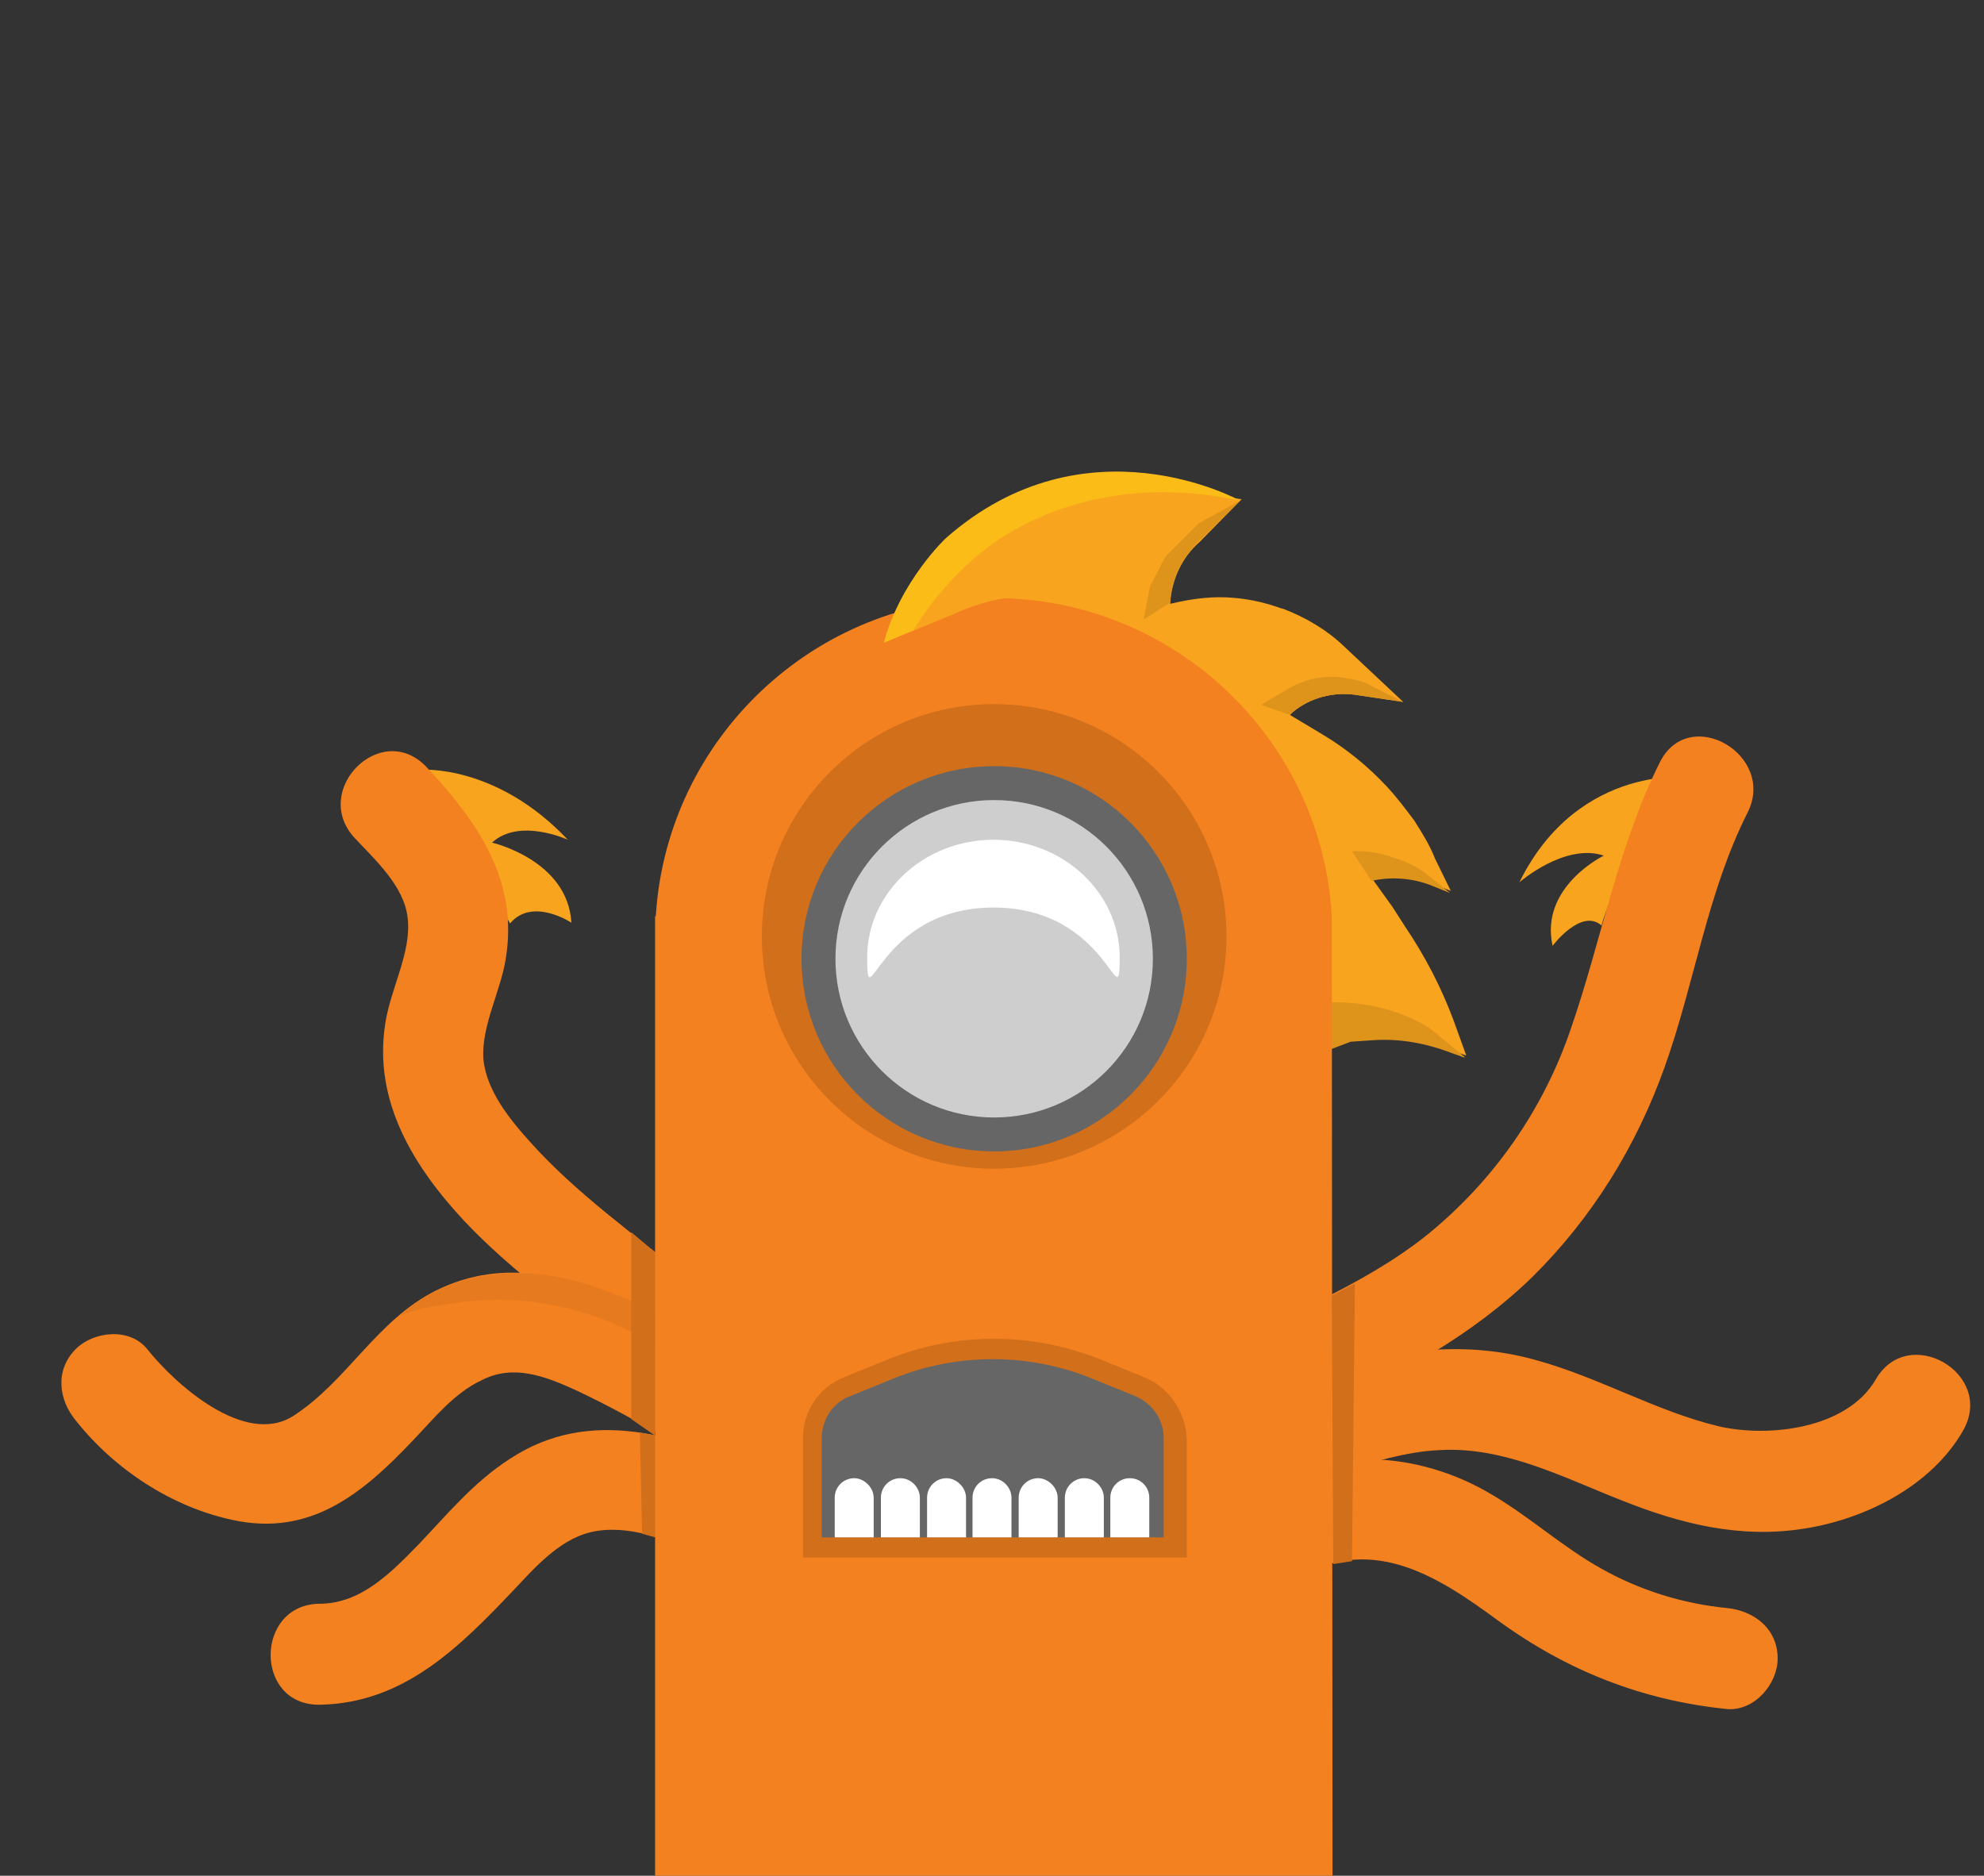
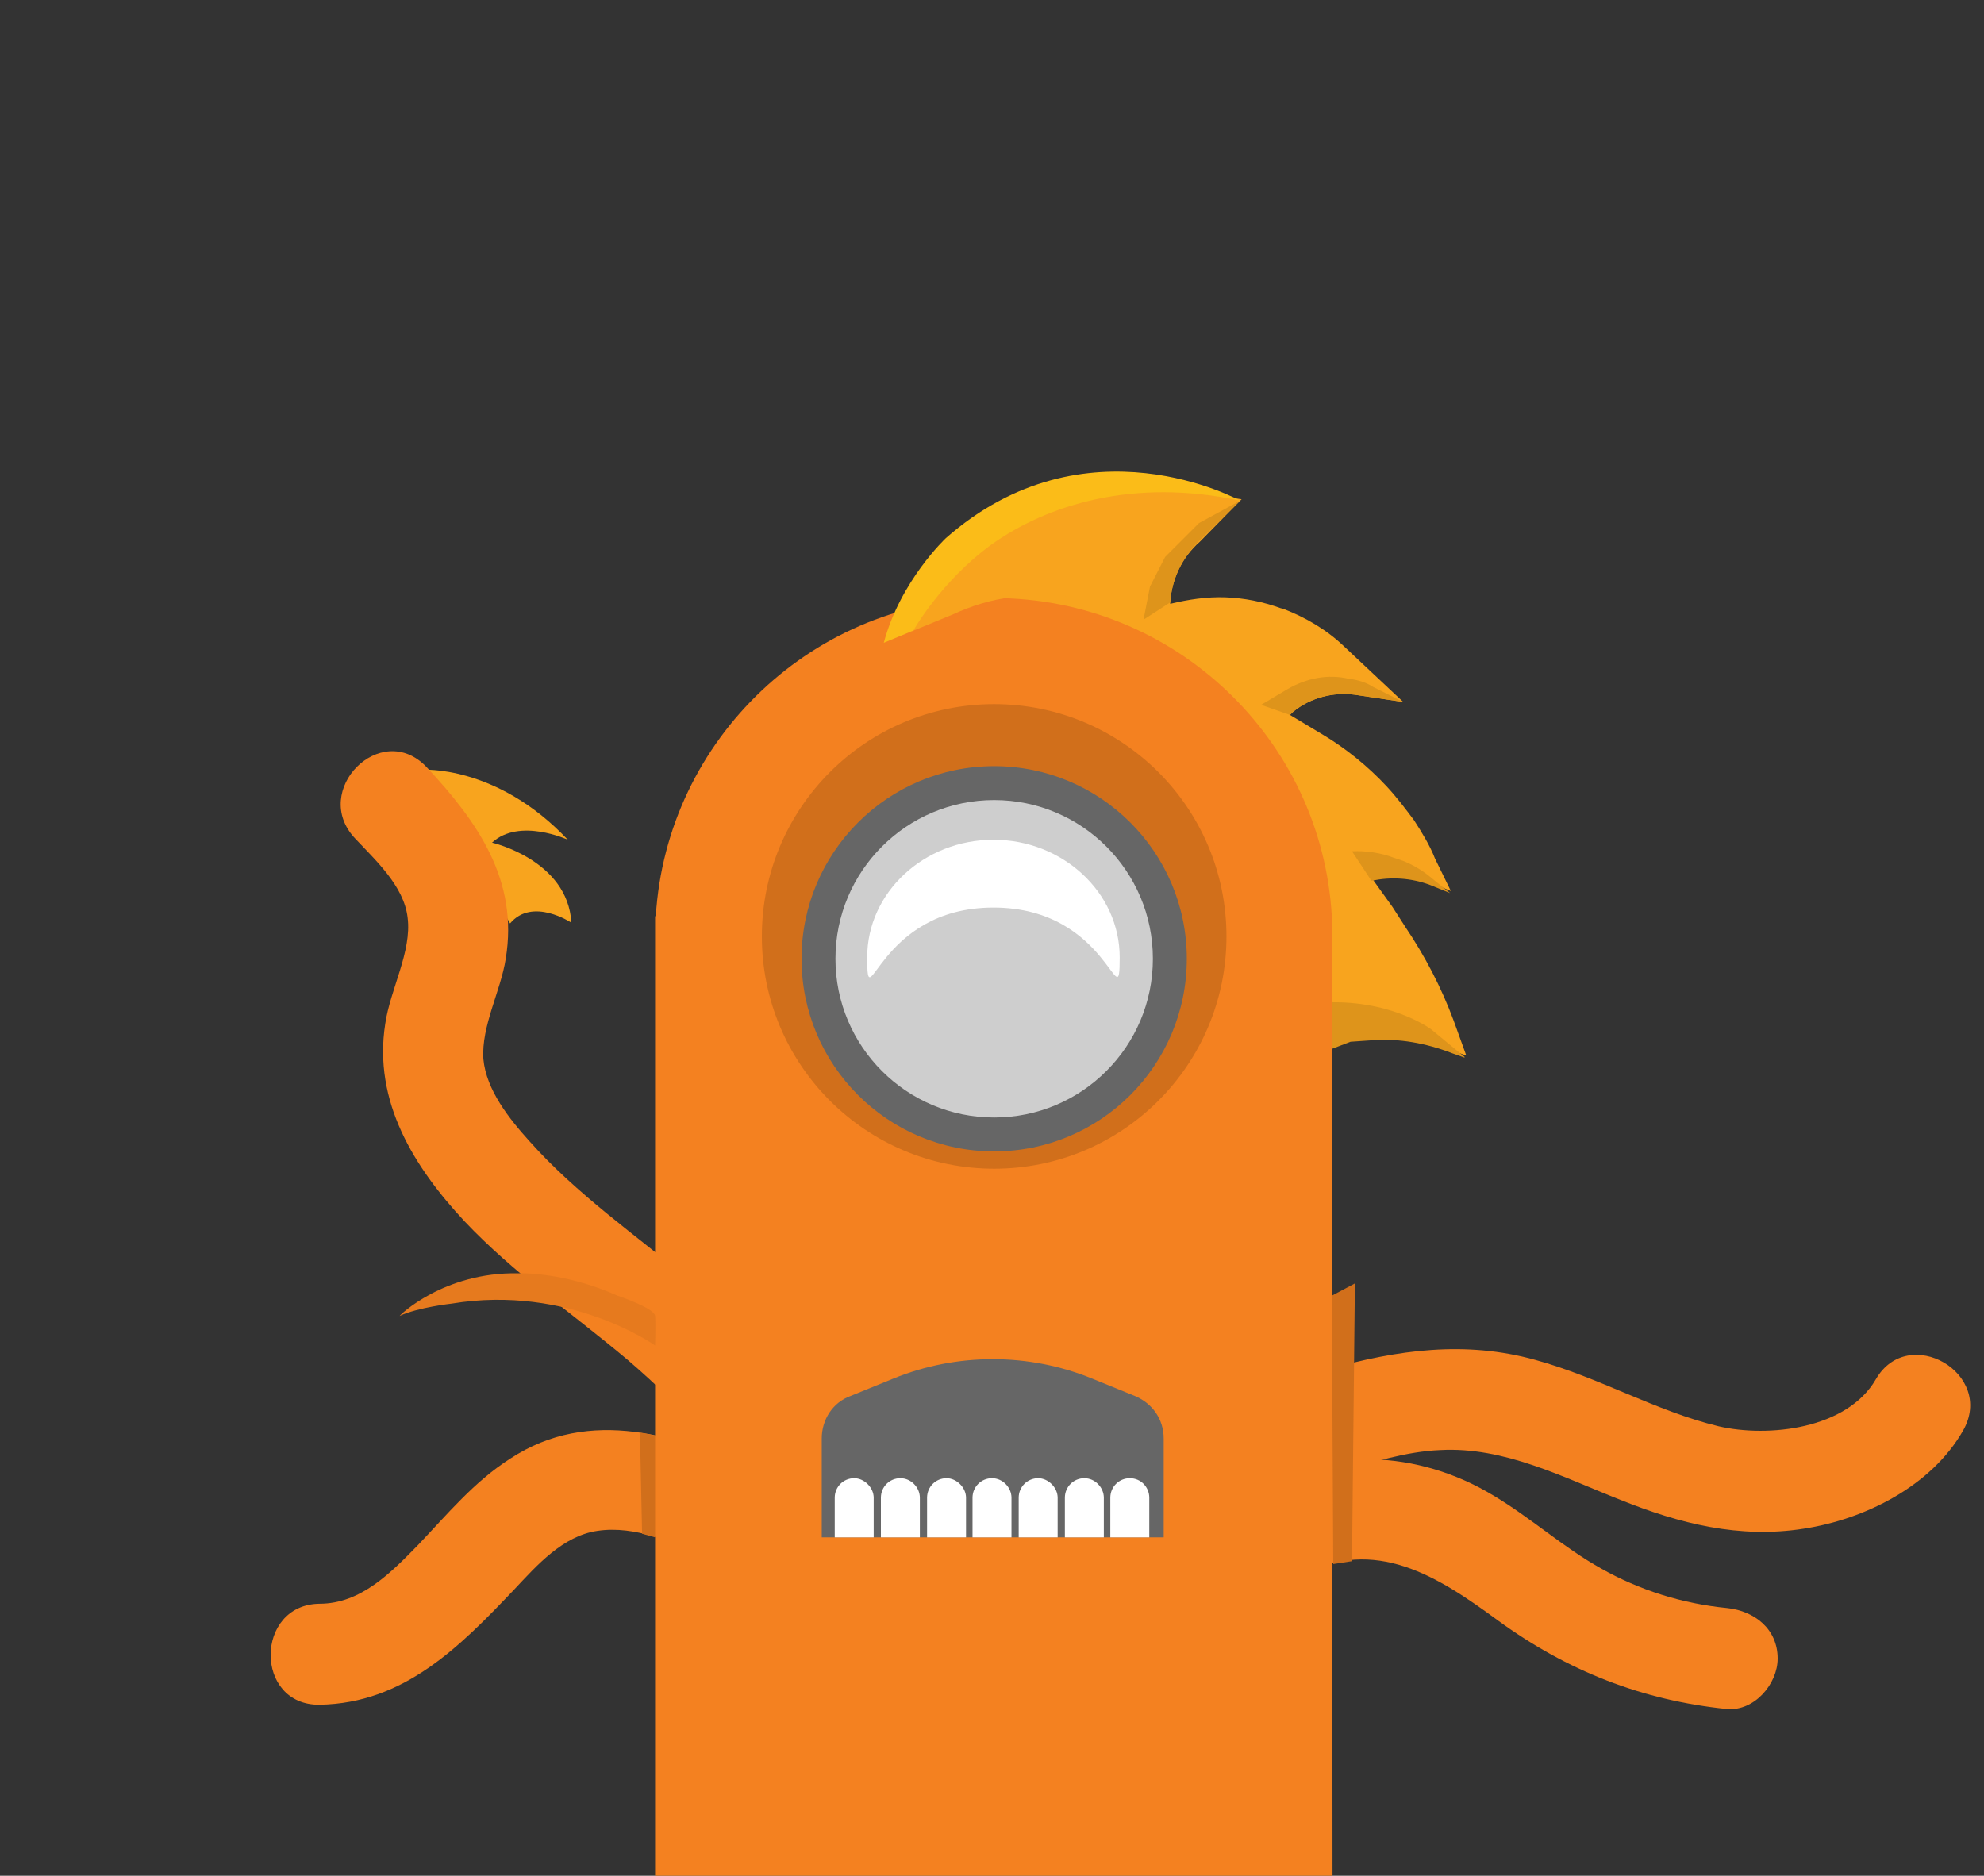
<svg xmlns="http://www.w3.org/2000/svg" version="1.1" id="Layer_1" x="0px" y="0px" viewBox="0 0 275 260" enable-background="new 0 0 275 260" xml:space="preserve">
  <rect x="0" y="0" width="275" height="260" fill="#333333" stroke="none" />
  <g id="monsters_3_">
    <g>
      <path fill="#F8A41E" d="M58.4,106.7c0,0,10.4-0.8,20.3,9.7c0,0-6.7-3.1-10.5,0.4c0,0,10.5,2.4,11,11.1c0,0-5.4-3.6-8.5,0.1    L58.4,106.7z" />
-       <path fill="#F8A41E" d="M234.6,107.9c0.4-0.3-15.8-2.3-24,14.4c0,0,6.3-5.5,11.7-3.7c0,0-8.9,4.3-7.1,12.5c0,0,4-5.3,6.8-2.8    C221.9,128.2,225.5,116.2,234.6,107.9z" />
      <path fill="#F8A41E" d="M162.2,83.6v0.1c2.5-0.6,5.1-1,7.7-0.9c2.6,0.1,5.1,0.6,7.6,1.5l0.4,0.1c3.1,1.2,6,2.9,8.4,5.2l8.2,7.7    l-6.7-1c-3-0.4-6.2,0.4-8.6,2.4l-0.4,0.4l4.5,2.7c3.2,1.9,6.3,4.4,8.9,7.2c1.4,1.5,2.6,3.1,3.8,4.7c1.1,1.7,2.2,3.5,2.9,5.3    l2.2,4.5l-2.7-1.1c-2.6-1-5.5-1.2-8.2-0.6l2.8,3.9l1.8,2.8c2.7,4,5,8.4,6.7,13l1.7,4.7v0.1l-1.7-0.6c-3.6-1.4-7.4-2.1-11.2-1.8    l-2.9,0.2l-4.2,1.6l-3.2,1.3l-46.1-62.7l10.8-12.1l10.8-5.3l16.6,2.3l-5.8,5.9C163.8,77.3,162.4,80.3,162.2,83.6z" />
      <path fill="#DE941B" d="M198.4,142.7l4.6,3.8v0.1l-1.7-0.6c-3.6-1.4-7.4-2.1-11.2-1.8l-2.9,0.2L183,146l0,0l-0.2-7    C192.6,138.3,198.4,142.7,198.4,142.7z" />
      <path fill="#DE941B" d="M198.3,121.6l2.7,2.2l-2.7-1.1c-2.6-1-5.5-1.2-8.2-0.6l-2.7-4.1c1.9-0.1,4,0.2,5.8,0.9l1.2,0.4    C195.7,119.8,197.1,120.6,198.3,121.6z" />
      <path fill="#DE941B" d="M194.5,97.3l-6.7-1c-3-0.4-6.2,0.4-8.6,2.4l-0.4,0.4l-4-1.4l3.7-2.2c2.6-1.5,5.6-2.1,8.5-1.4h0.2    c1.1,0.2,2.2,0.5,3.1,1.1L194.5,97.3z" />
      <path fill="#DE941B" d="M171.9,69.4l-5.8,5.7c-2.3,2.3-3.7,5.3-3.9,8.4l-3.7,2.4l0.9-4.6l2.1-4.1l4.7-4.7L171.9,69.4z" />
      <path fill="#F48120" d="M184.6,127c-1.4-24.6-21.9-44.1-46.8-44.1S92.4,102.4,90.9,127h-0.1v133.6h93.9L184.6,127L184.6,127z" />
      <circle fill="#D16F1B" cx="137.8" cy="129.8" r="32.2" />
      <circle fill="#666666" cx="137.8" cy="132.9" r="26.7" />
      <circle fill="#CECECE" cx="137.8" cy="132.9" r="22" />
      <path fill="#FFFFFF" d="M155.2,132.7c0-9-7.9-16.3-17.5-16.3s-17.5,7.3-17.5,16.3s1.4-6.9,17.5-6.9S155.2,141.6,155.2,132.7z" />
-       <path fill="#F48120" d="M158.5,214.8c0.4-4.7,6.4-8.6,9.9-11c4.9-3.2,10-5.8,15.3-8.3c10.4-5.1,20.4-10.4,28.7-18.5    c8.3-8.2,14.4-18.1,18.3-29c4.2-11.7,5.9-24.2,11.5-35.3c4.1-8-8-15.1-12.1-7.1c-5.9,11.8-8.1,24.7-12.4,37.1    c-3.8,11.1-10.6,20.9-19.8,28.4c-9.2,7.4-20.6,11.4-30.9,17.2c-10.5,5.8-21.4,13.8-22.7,26.6c-0.3,3.8,3.5,7,7,7    C155.6,221.8,158.2,218.6,158.5,214.8L158.5,214.8z" />
      <path fill="#F48120" d="M117.9,197.1c-8.4-5.3-14.7-13.3-22.2-19.6c-7.6-6.3-15.8-12-22.3-19.3c-2.8-3.1-6-7.1-6.4-11.4    c-0.3-4.6,2.4-9.4,3.1-13.9c1.8-10.9-3.9-19-11-26.6c-6.3-6.6-16.1,3.3-9.9,9.9c2.8,3,6.8,6.6,7.3,11c0.6,4.7-2.4,9.9-3.1,14.7    c-1.7,10.8,4,19.9,11,27.4c6.8,7.2,15,12.8,22.6,19.2c8.1,6.9,14.8,15.1,23.9,20.8C118.5,214.1,125.6,201.9,117.9,197.1    L117.9,197.1z" />
-       <path fill="#F48120" d="M114.9,197.2c-8.7-5.6-17.4-11.2-26.7-15.9c-9-4.5-18.3-7.1-27.8-2.4c-8.2,4.1-12.3,12.6-19.8,17.4    c-6.7,4.2-16.3-4.4-20.2-9.3c-2.4-3-7.4-2.5-9.9,0c-2.9,2.9-2.4,7,0,9.9c5.4,6.8,13.3,12,21.8,13.8c10.7,2.3,17.9-3.6,24.9-11    c2.9-3,5.7-6.6,9.6-8.4c4.3-2.2,8.6-0.6,12.8,1.3c9.9,4.6,19.1,10.7,28.3,16.6C115.4,214.3,122.4,202.2,114.9,197.2L114.9,197.2z" />
      <path fill="#F48120" d="M178.3,207.9c0.9-2.4,5.3-3.2,7.4-3.9c4.5-1.3,9.2-2.8,13.9-3c8.9-0.5,17.1,3.8,25,6.9    c8.2,3.3,16.5,5.4,25.4,4c8.5-1.3,17.7-5.9,22.1-13.6c4.5-7.9-7.6-14.9-12.1-7.1c-4,6.9-14.9,8.1-21.8,6.5    c-8.7-2.1-16.6-6.8-25.4-9.2c-9.7-2.7-19.1-1.4-28.7,1.3c-8.5,2.4-16.1,5.6-19.4,14.4c-1.4,3.6,1.5,7.7,4.9,8.6    C173.7,213.8,176.9,211.4,178.3,207.9L178.3,207.9z" />
      <path fill="#F48120" d="M105.2,203.9c-11.1-4.9-23.4-9-34.5-1.7c-5,3.2-8.7,7.7-12.7,11.9c-3.8,3.9-8,8.2-13.7,8.2    c-9,0.1-9.1,14.1,0,14c11.7-0.2,19.4-8,27-16c3.1-3.3,6.7-7.4,11.5-8.1c5.3-0.8,10.8,1.7,15.4,3.8c3.5,1.5,7.4,1,9.6-2.5    C109.5,210.5,108.6,205.4,105.2,203.9L105.2,203.9z" />
      <path fill="#F48120" d="M180.3,218.4c10.3-5.5,19,0.1,27.3,6.2c9.6,7,20,11.1,31.8,12.3c3.8,0.3,7-3.5,7-7c0-4.1-3.2-6.6-7-7    c-6.2-0.6-12.2-2.5-17.5-5.5c-5.2-2.9-9.7-7-14.9-10.1c-10.6-6.4-23-6.7-33.9-0.9C165.2,210.5,172.3,222.7,180.3,218.4    L180.3,218.4z" />
-       <path fill="#D16F1B" d="M158.6,190.9l-5.9-2.4c-9.6-3.9-20.3-3.9-29.8,0l-5.9,2.4c-3.5,1.4-5.7,4.7-5.7,8.5v16.5h53.2v-16.5    C164.3,195.6,162,192.3,158.6,190.9z" />
      <path fill="#666666" d="M113.9,213.1v-13.7c0-2.6,1.5-5,4-5.9l5.9-2.4c4.4-1.8,9.1-2.7,13.8-2.7s9.4,0.9,13.8,2.7l5.9,2.4    c2.4,1,4,3.2,4,5.9v13.7H113.9z" />
      <path fill="#FFFFFF" d="M121.1,207.6v5.5h-5.4v-5.5c0-1.5,1.2-2.7,2.7-2.7C119.8,204.9,121.1,206.2,121.1,207.6z" />
      <path fill="#FFFFFF" d="M127.5,207.6v5.5h-5.4v-5.5c0-1.5,1.2-2.7,2.7-2.7C126.3,204.9,127.5,206.2,127.5,207.6z" />
      <path fill="#FFFFFF" d="M133.9,207.6v5.5h-5.4v-5.5c0-1.5,1.2-2.7,2.7-2.7C132.6,204.9,133.9,206.2,133.9,207.6z" />
      <path fill="#FFFFFF" d="M140.2,207.6v5.5h-5.4v-5.5c0-1.5,1.2-2.7,2.7-2.7S140.2,206.2,140.2,207.6z" />
      <path fill="#FFFFFF" d="M146.6,207.6v5.5h-5.4v-5.5c0-1.5,1.2-2.7,2.7-2.7C145.3,204.9,146.6,206.2,146.6,207.6z" />
      <path fill="#FFFFFF" d="M153,207.6v5.5h-5.4v-5.5c0-1.5,1.2-2.7,2.7-2.7C151.8,204.9,153,206.2,153,207.6z" />
      <path fill="#FFFFFF" d="M159.3,207.6v5.5h-5.4v-5.5c0-1.5,1.2-2.7,2.7-2.7C158.2,204.9,159.3,206.2,159.3,207.6z" />
      <polygon fill="#D16F1B" points="187.8,177.9 184.6,179.6 184.8,216.8 187.4,216.4   " />
      <path fill="#D16F1B" d="M90.8,213.1V199c0,0-1.2-0.3-2.1-0.4l0.3,14L90.8,213.1z" />
      <path fill="#E67A1E" d="M71.8,176.5c0,0,6.2-0.3,13.8,3.1c0,0,5.1,1.7,5.2,2.8c0.1,1.1,0,4.1,0,4.1s-11.9-8.5-28.2-5.8    c0,0-4.6,0.5-7.2,1.7C55.3,182.4,61.5,176.3,71.8,176.5z" />
-       <polygon fill="#D16F1B" points="90.8,173.6 87.5,170.8 87.5,196.7 90.8,199   " />
      <path fill="#F8A41E" d="M153.4,67l-10.6,3.2c-1.7,0.5-3.3,1.3-4.9,2.4l-2.8,1.9c-1.9,1.4-3.6,3.1-4.9,5.2l-3.8,7.8l5.6-2.3    c2.6-1.2,5.4-2.1,8.2-2.4l4.9-0.6l7.9,1.6L153.4,67z" />
      <path fill="#FBBC18" d="M171.9,69.4c0,0-21.4-11.9-40.8,5.2c0,0-6.3,5.9-8.6,14.5l4.1-1.7c0,0,3.8-6.8,10.8-11.9    C145.1,70,157.1,66.2,171.9,69.4z" />
    </g>
  </g>
</svg>